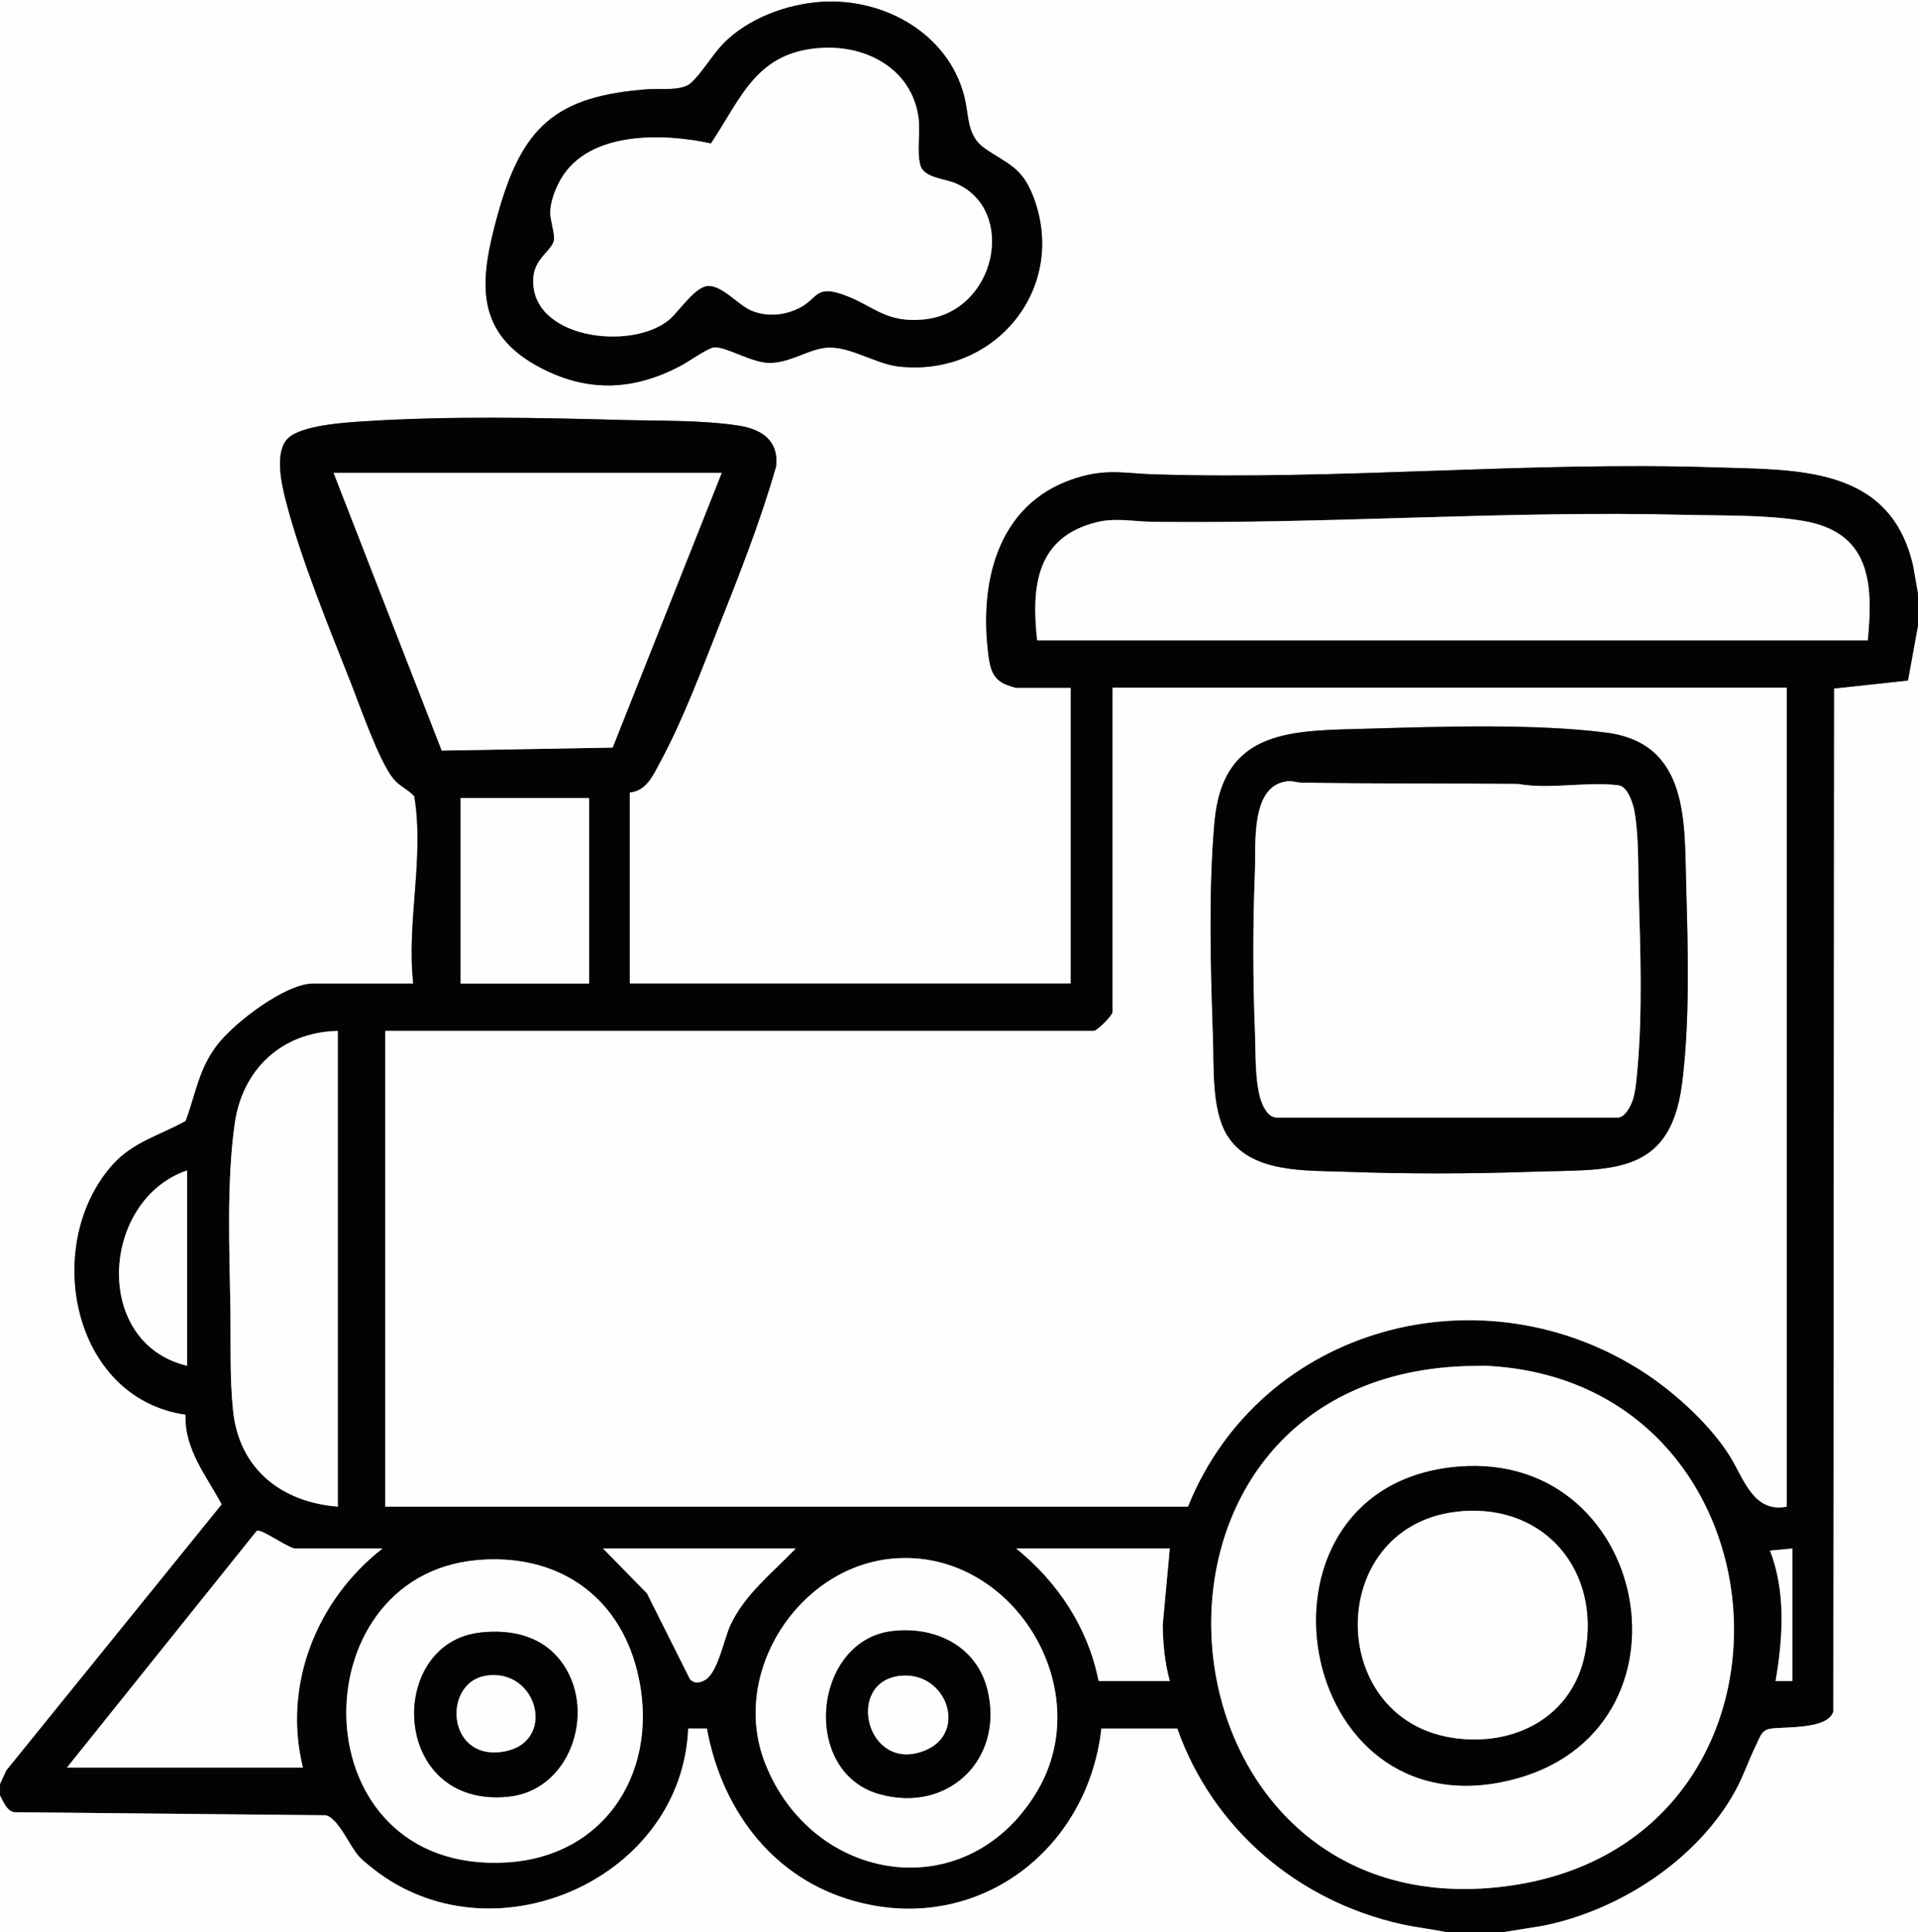
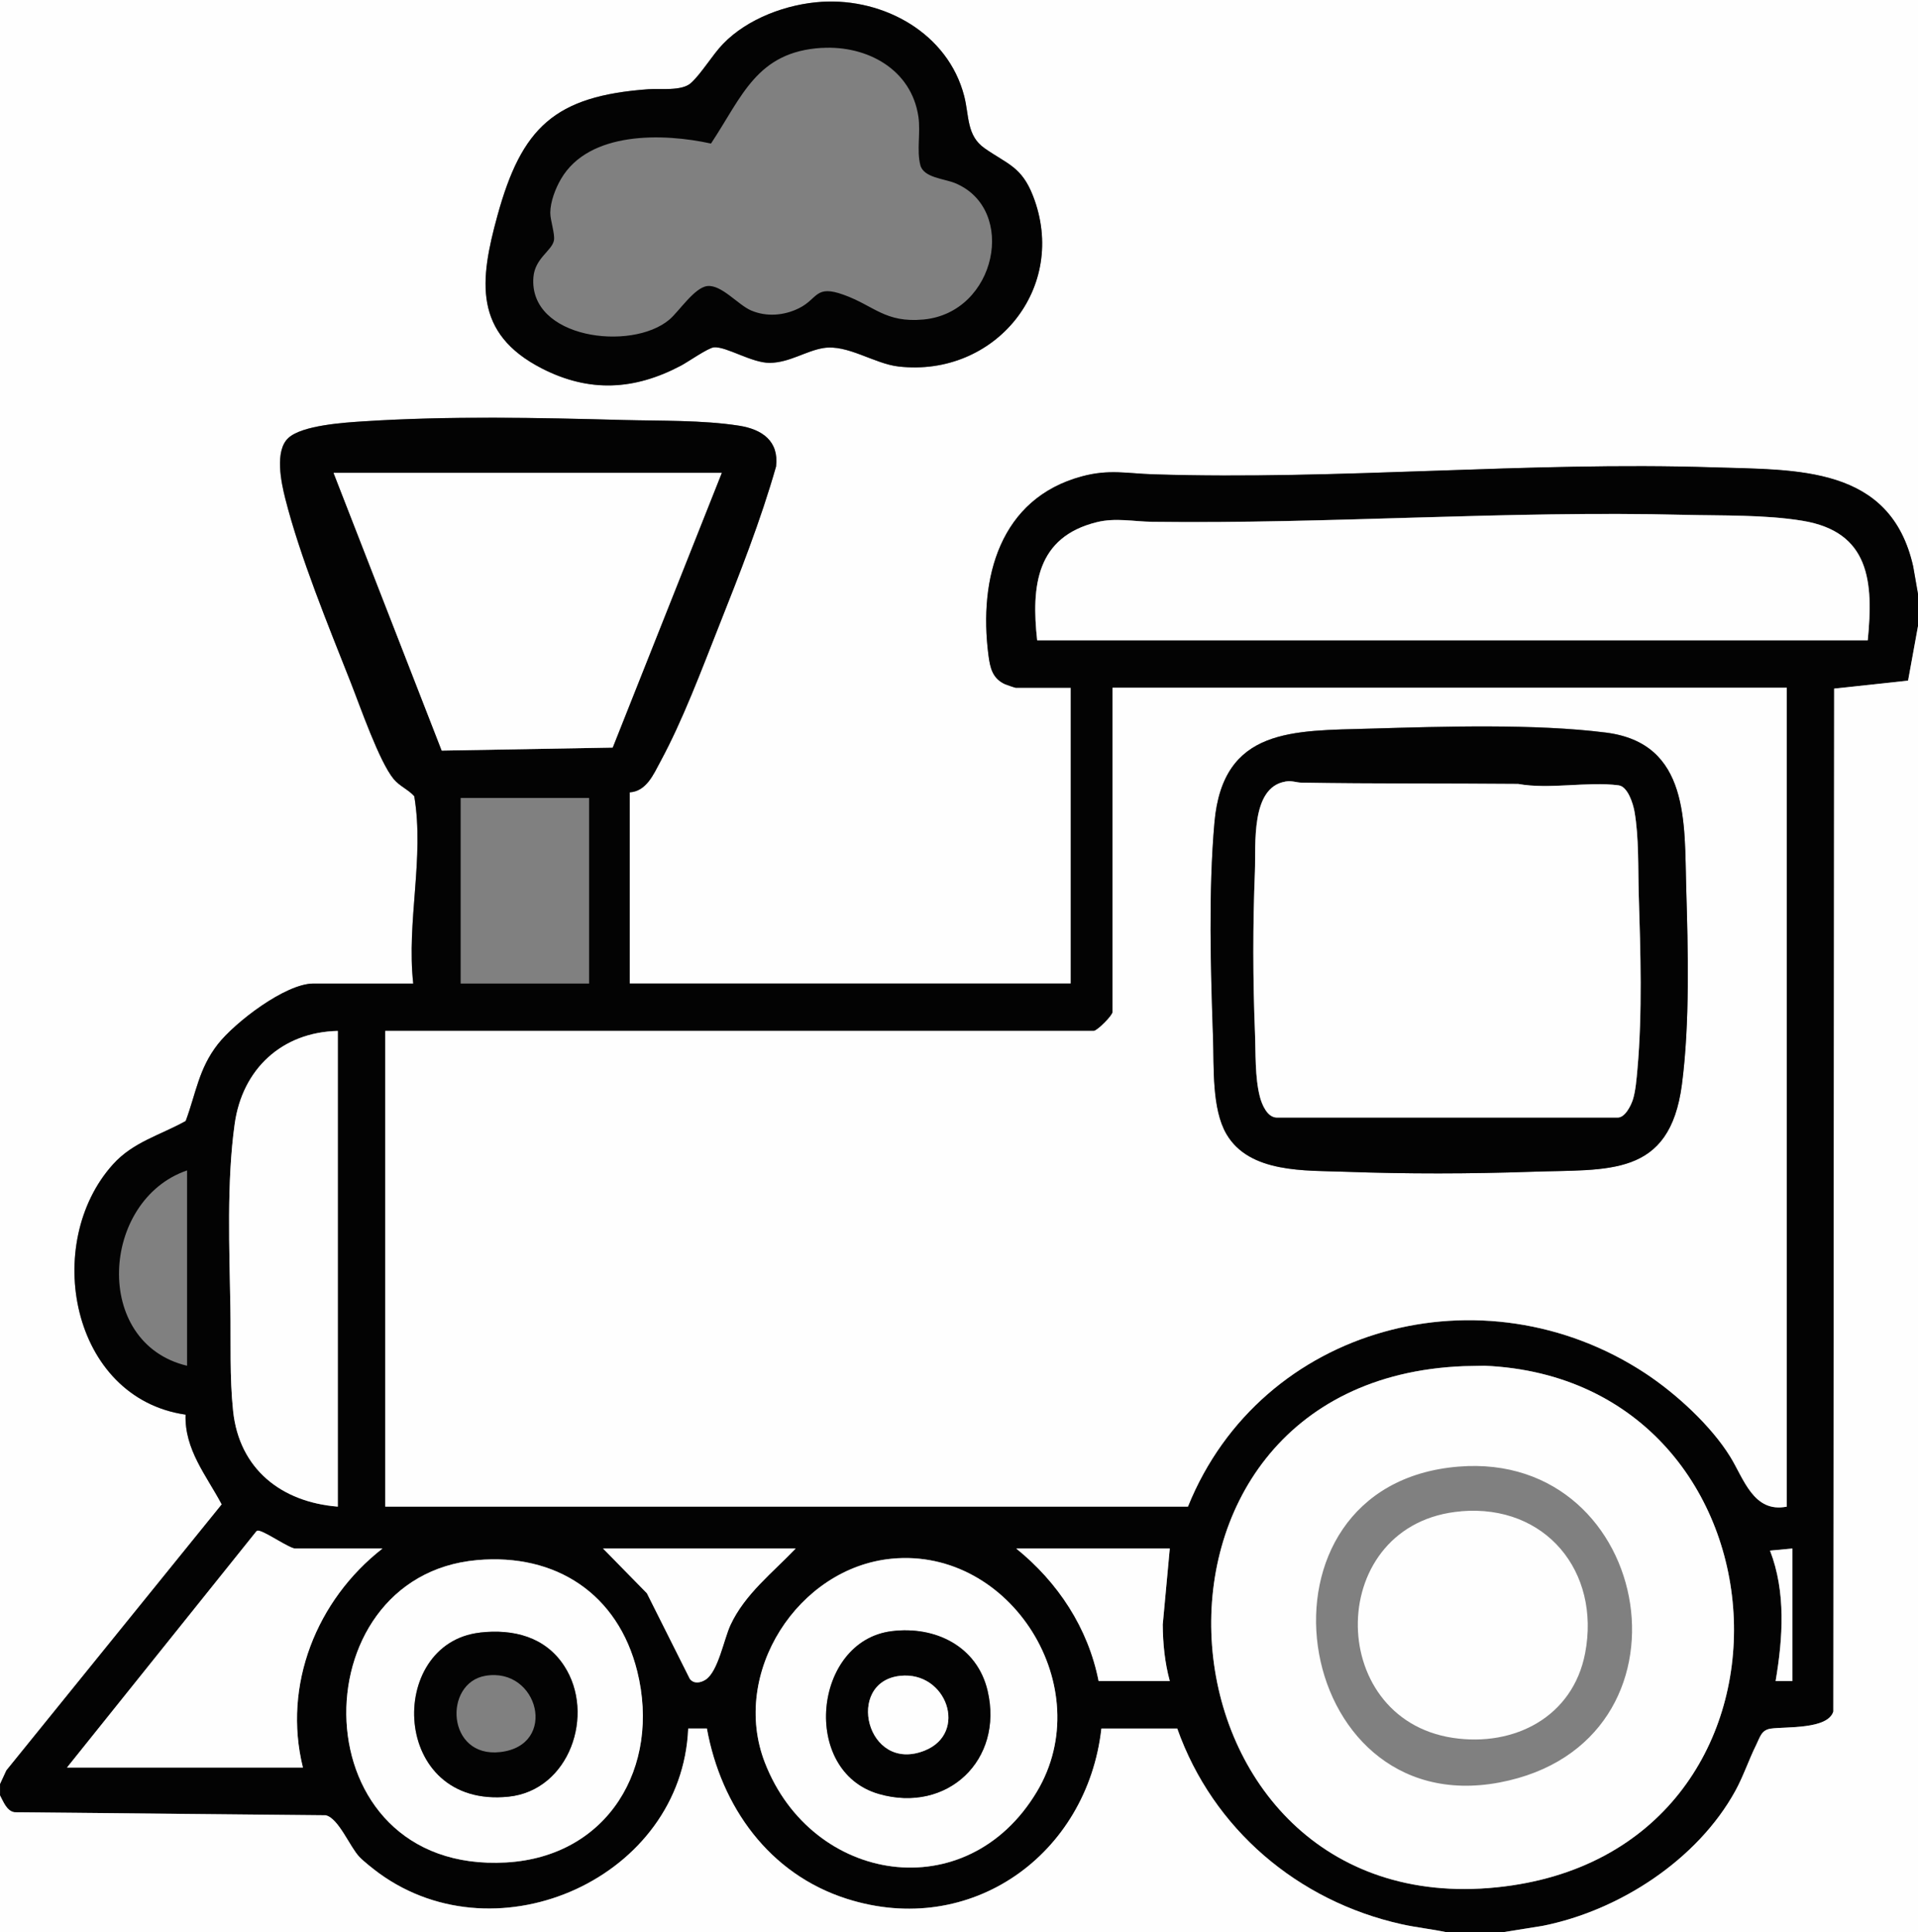
<svg xmlns="http://www.w3.org/2000/svg" viewBox="0 0 329.76 332.16" data-name="Layer 1" id="Layer_1">
  <rect x="0" y="0" width="329.76" height="332.16" fill="#808080" stroke="none" />
  <defs>
    <style>
      .cls-1 {
        fill: #030303;
      }

      .cls-2 {
        fill: #fefefe;
      }
    </style>
  </defs>
  <path d="M0,306.74V0h329.76v102.17l-.84-4.8c-3.9-17.36-20-16.55-34.33-17.02-32.13-1.03-64.13,2.2-96.24,1.2-4.64-.15-7.65-.92-12.35.35-14.11,3.8-17.77,17.48-16.07,30.7.28,2.2.67,4.05,2.88,5.04.22.1,1.71.6,1.8.6h9.48v50.84h-75.84v-32.86c2.89-.18,4.1-3.09,5.32-5.35,3.81-7.05,7.01-15.62,9.98-23.12,3.58-9.04,7.21-18.21,9.87-27.55.52-4.4-2.42-6.39-6.36-7.01-6.23-.98-13.55-.81-19.9-.98-14.77-.39-29.88-.72-44.63.23-3.27.21-10.57.63-12.97,2.87s-1.22,7.63-.53,10.37c2.54,10.05,7.43,21.91,11.27,31.67,1.59,4.04,4.89,13.6,7.39,16.6,1.02,1.23,2.5,1.78,3.53,2.94,1.76,10.67-1.35,21.48-.18,32.2h-17.16c-4.82,0-13.53,6.71-16.44,10.44-3.28,4.21-3.73,8.36-5.52,13.19-4.37,2.44-9.01,3.59-12.48,7.43-12.25,13.54-7.27,40.19,12.46,43.05-.2,6,3.58,10.45,6.22,15.43L1.1,304.36l-1.1,2.38ZM141.31.31c-6.01.37-12.78,2.87-17,7.24-1.85,1.92-3.67,5.04-5.51,6.72-1.58,1.44-5.31.92-7.33,1.07-16.11,1.17-21.78,6.55-25.96,21.78-3.04,11.06-4.17,20.17,7.69,26.24,8.18,4.18,15.91,3.7,23.84-.48,1.23-.65,4.71-3.1,5.72-3.17,2.15-.16,6.5,2.71,9.6,2.67,3.39-.04,6.24-2.08,9.23-2.55,4.14-.66,8.72,2.71,12.92,3.18,16.57,1.87,29.23-13.55,23.1-29.32-1.96-5.05-4.41-5.46-8.34-8.21-3.11-2.18-2.62-5.57-3.5-8.98-2.78-10.74-13.74-16.84-24.46-16.19Z" class="cls-2" />
  <path d="M0,306.74l1.1-2.38,37.03-45.74c-2.64-4.97-6.42-9.42-6.22-15.43-19.73-2.86-24.71-29.51-12.46-43.05,3.47-3.84,8.11-4.99,12.48-7.43,1.79-4.83,2.24-8.99,5.52-13.19,2.91-3.73,11.61-10.44,16.44-10.44h17.16c-1.17-10.72,1.94-21.53.18-32.2-1.03-1.16-2.51-1.72-3.53-2.94-2.5-3-5.79-12.56-7.39-16.6-3.85-9.75-8.73-21.62-11.27-31.67-.69-2.74-1.84-8.17.53-10.37s9.7-2.66,12.97-2.87c14.75-.95,29.86-.63,44.63-.23,6.35.17,13.67,0,19.9.98,3.94.62,6.88,2.62,6.36,7.01-2.66,9.34-6.29,18.51-9.87,27.55-2.97,7.5-6.17,16.07-9.98,23.12-1.22,2.26-2.43,5.17-5.32,5.35v32.86h75.84v-50.84h-9.48c-.09,0-1.58-.5-1.8-.6-2.2-.99-2.59-2.84-2.88-5.04-1.7-13.22,1.96-26.9,16.07-30.7,4.71-1.27,7.72-.49,12.35-.35,32.11,1.01,64.11-2.23,96.24-1.2,14.34.46,30.43-.34,34.33,17.02l.84,4.8v5.52l-1.7,9.33-12.71,1.37-.14,175.85c-.95,3.11-8.18,2.58-10.74,2.94-1.64.23-1.85,1.46-2.51,2.77-1.29,2.58-2.21,5.39-3.59,7.92-6.51,11.87-20,20.63-33.16,23.22l-6.72,1.08h-9.84c-2.53-.54-5.1-.8-7.64-1.36-17.85-3.96-32.5-16.38-38.61-33.66h-13.04c-2.44,21.67-22.42,36.11-43.81,29.27-13.33-4.27-21.57-15.84-24.02-29.28h-3.21c-1.06,25.55-32.6,39.8-53.12,24.92-.93-.68-2.65-2.03-3.41-2.83-1.67-1.74-3.58-6.66-5.8-7.16l-53.48-.52c-1.35-.18-1.93-1.83-2.51-2.89v-1.92ZM124.08,81.3H57.36l18.59,47.74,29.38-.52,18.75-47.22ZM321.12,110.08c1-10.06.36-18.66-11.23-20.56-6.45-1.06-13.78-.86-20.34-1.02-30.49-.76-60.86,1.58-91.44,1.2-3.2-.04-6.3-.73-9.52.06-10.41,2.56-11.3,10.97-10.27,20.31h142.8ZM307.2,118.23h-115.92v55.76c0,.58-2.65,3.24-3.24,3.24h-121.8v81.78h138c12.6-31.22,50.87-41.25,78.7-22.88,5.24,3.46,11.22,8.93,14.52,14.27,2.34,3.77,4.01,9.75,9.74,8.61V118.23ZM101.28,137.18h-22.08v31.9h22.08v-31.9ZM58.08,177.23c-9.6.21-16.41,6.55-17.73,15.98-1.4,9.97-.91,21.53-.74,31.62.1,5.89-.15,11.9.47,17.75,1.06,9.97,8.29,15.65,18,16.43v-81.78ZM32.16,201.21c-14.82,5.08-16.36,29.68,0,33.58v-33.58ZM251.71,234.86c-62.72,2.4-54.71,95.8,5.66,89.59,56.82-5.84,52.46-87.31-2.13-89.66l-3.53.07ZM65.76,266.21h-15c-.95,0-4.82-2.69-6.12-3.02-.26-.07-.41-.12-.61.12l-32.51,40.55h40.56c-3.52-14.19,2.37-28.83,13.68-37.65ZM136.8,266.21h-33.12l7.54,7.69,7.37,14.7c.68.92,1.85.73,2.73.15,2.14-1.39,3.14-6.98,4.27-9.4,2.48-5.32,7.26-9,11.21-13.14ZM201.12,266.21h-26.4c7.17,5.8,12.36,13.65,14.16,22.78h12.24c-.86-3.16-1.19-6.44-1.21-9.72l1.21-13.06ZM308.16,266.21l-3.84.36c2.76,7.12,2.22,15.03.96,22.42h2.88s0-22.78,0-22.78ZM153.31,267.96c-16.1,1.55-27.78,19.67-21.8,35.07,8.08,20.79,34.72,25.11,46.76,4.98,10.66-17.83-4.41-42.04-24.96-40.05ZM82.03,268.2c-30.93,2.74-30.6,53.99,4.98,51.98,17.54-.99,26.64-16.4,22.55-32.87-3.3-13.29-13.97-20.31-27.53-19.11Z" class="cls-1" />
  <path d="M329.76,107.68v224.48h-71.28l6.72-1.08c13.16-2.6,26.64-11.35,33.16-23.22,1.39-2.53,2.31-5.34,3.59-7.92.65-1.31.87-2.54,2.51-2.77,2.56-.36,9.79.17,10.74-2.94l.14-175.85,12.71-1.37,1.7-9.33Z" class="cls-2" />
  <path d="M0,308.66c.57,1.06,1.16,2.71,2.51,2.89l53.48.52c2.22.5,4.13,5.41,5.8,7.16.76.8,2.48,2.15,3.41,2.83,20.52,14.88,52.06.64,53.12-24.9h3.21c2.45,13.43,10.69,25,24.02,29.26,21.38,6.84,41.37-7.61,43.81-29.26h13.04c6.11,17.27,20.76,29.69,38.61,33.65,2.53.56,5.11.82,7.64,1.36H0v-23.5Z" class="cls-2" />
  <path d="M141.31.31c10.72-.65,21.68,5.45,24.46,16.19.88,3.41.39,6.8,3.5,8.98,3.93,2.75,6.38,3.16,8.34,8.21,6.13,15.77-6.53,31.19-23.1,29.32-4.2-.47-8.78-3.84-12.92-3.18-2.99.47-5.83,2.51-9.23,2.55-3.1.03-7.45-2.83-9.6-2.67-1.01.08-4.49,2.53-5.72,3.17-7.93,4.18-15.66,4.66-23.84.48-11.86-6.06-10.73-15.17-7.69-26.24,4.18-15.23,9.86-20.61,25.96-21.78,2.02-.15,5.75.37,7.33-1.07,1.84-1.68,3.66-4.8,5.51-6.72,4.22-4.37,10.98-6.87,17-7.24ZM141.31,8.23c-11.2.66-13.68,8.31-19.07,16.45-8.18-1.8-20.98-2.18-25.8,6.11-.95,1.63-1.82,3.89-1.83,5.8,0,1.31.83,3.63.63,4.73-.32,1.77-3.26,3.04-3.53,6.33-.85,10.57,16.86,12.81,23.38,7.29,1.66-1.41,4.29-5.49,6.5-5.76,2.45-.29,5.3,3.23,7.54,4.19,2.66,1.14,5.69.89,8.25-.39,3.29-1.64,2.75-4.07,7.65-2.31,5.26,1.88,7.14,4.87,13.73,4.26,12.58-1.17,16.2-18.97,5.47-23.44-1.87-.78-5.44-.92-6-3.11-.65-2.53.07-5.56-.33-8.31-1.19-8.15-8.82-12.28-16.58-11.83Z" class="cls-1" />
  <path d="M307.2,118.23v140.78c-5.73,1.14-7.4-4.84-9.74-8.61-3.31-5.34-9.29-10.81-14.52-14.27-27.83-18.37-66.1-8.34-78.7,22.88H66.24v-81.78h121.8c.59,0,3.24-2.65,3.24-3.24v-55.76h115.92ZM235.63,125.26c-13.27.39-25.38-.22-26.83,16.12-1.05,11.82-.66,25.28-.24,37.17.17,4.95-.23,12.08,2.3,16.41,3.96,6.77,13.6,6.24,20.39,6.48,10.67.39,21.47.37,32.14,0,13.11-.46,23.68,1.05,25.78-15.01,1.38-10.6,1.06-23.08.74-33.77-.33-11.13.65-24.89-13.82-26.72-12.12-1.54-28.07-1.04-40.46-.68Z" class="cls-2" />
  <path d="M251.71,234.86l3.53-.07c54.6,2.35,58.96,83.82,2.13,89.66-60.37,6.2-68.37-87.19-5.66-89.59ZM250.75,252.13c-37.7,3.08-29.12,61.14,7.06,54.3,35.43-6.7,26.82-57.07-7.06-54.3Z" class="cls-2" />
  <path d="M321.12,110.08h-142.8c-1.03-9.34-.14-17.75,10.27-20.31,3.22-.79,6.32-.1,9.52-.06,30.58.39,60.95-1.96,91.44-1.2,6.56.16,13.89-.04,20.34,1.02,11.59,1.9,12.23,10.5,11.23,20.56Z" class="cls-2" />
  <polygon points="124.08 81.3 105.33 128.52 75.95 129.04 57.36 81.3 124.08 81.3" class="cls-2" />
  <path d="M153.31,267.96c20.55-1.98,35.63,22.23,24.96,40.05-12.04,20.13-38.68,15.81-46.76-4.98-5.99-15.4,5.69-33.52,21.8-35.07ZM153.3,280.42c-13.5,1.69-15.67,24.1-2.21,27.98,11.78,3.4,21.5-5.84,18.71-17.73-1.8-7.67-9.01-11.19-16.5-10.25Z" class="cls-2" />
  <path d="M82.03,268.2c13.55-1.2,24.23,5.82,27.53,19.11,4.09,16.46-5.01,31.88-22.55,32.87-35.58,2.01-35.91-49.24-4.98-51.98ZM82.51,280.66c-16.2,1.84-15.39,30.32,4.94,28.2,10.44-1.09,14.94-14.15,9.56-22.45-3.26-5.03-8.77-6.41-14.51-5.76Z" class="cls-2" />
  <path d="M58.08,177.23v81.78c-9.7-.78-16.94-6.46-18-16.43-.62-5.86-.37-11.87-.47-17.75-.17-10.09-.66-21.65.74-31.62,1.32-9.43,8.13-15.77,17.73-15.98Z" class="cls-2" />
  <path d="M65.76,266.21c-11.31,8.82-17.2,23.46-13.68,37.65H11.52l32.51-40.55c.2-.24.35-.19.61-.12,1.3.33,5.16,3.02,6.12,3.02h15Z" class="cls-2" />
-   <rect height="31.9" width="22.08" y="137.18" x="79.2" class="cls-2" />
  <path d="M201.12,266.21l-1.21,13.06c.02,3.28.35,6.57,1.21,9.72h-12.24c-1.8-9.14-6.99-16.98-14.16-22.78h26.4Z" class="cls-2" />
  <path d="M136.8,266.21c-3.95,4.14-8.73,7.82-11.21,13.14-1.13,2.43-2.13,8.01-4.27,9.4-.88.57-2.05.77-2.73-.15l-7.37-14.7-7.54-7.69h33.12Z" class="cls-2" />
-   <path d="M32.16,201.21v33.58c-16.36-3.9-14.82-28.5,0-33.58Z" class="cls-2" />
  <path d="M308.16,266.21v22.78h-2.88c1.25-7.39,1.79-15.3-.96-22.42l3.84-.36Z" class="cls-2" />
-   <path d="M141.31,8.23c7.76-.45,15.39,3.68,16.58,11.83.4,2.75-.33,5.78.33,8.31.57,2.19,4.13,2.33,6,3.11,10.74,4.48,7.11,22.27-5.47,23.44-6.6.61-8.48-2.37-13.73-4.26-4.9-1.75-4.36.67-7.65,2.31-2.56,1.28-5.59,1.53-8.25.39-2.24-.96-5.09-4.48-7.54-4.19-2.21.26-4.84,4.35-6.5,5.76-6.51,5.52-24.23,3.28-23.38-7.29.27-3.29,3.2-4.56,3.53-6.33.2-1.11-.63-3.42-.63-4.73.01-1.9.88-4.16,1.83-5.8,4.81-8.29,17.62-7.91,25.8-6.11,5.4-8.13,7.87-15.79,19.07-16.45Z" class="cls-2" />
+   <path d="M141.31,8.23Z" class="cls-2" />
  <path d="M235.63,125.26c12.39-.36,28.34-.86,40.46.68,14.47,1.83,13.49,15.59,13.82,26.72.32,10.69.64,23.18-.74,33.77-2.1,16.06-12.67,14.55-25.78,15.01-10.67.37-21.47.39-32.14,0-6.79-.25-16.43.29-20.39-6.48-2.53-4.33-2.13-11.46-2.3-16.41-.41-11.89-.8-25.35.24-37.17,1.45-16.34,13.55-15.73,26.83-16.12ZM220.98,134.36c-5.99,1.01-5.04,10.85-5.22,15.41-.37,9.23-.36,18.58.01,27.81.14,3.47-.03,7.55.83,10.92.34,1.33,1.26,3.57,2.87,3.61h58.59c1.29.1,2.34-2.03,2.68-3.08.47-1.44.65-3.67.78-5.21.87-9.75.53-20.18.23-29.97-.14-4.57.05-9.89-.74-14.37-.24-1.36-1.16-4.27-2.72-4.48-5.3-.7-11.88.74-17.28-.24-12.42-.11-24.8-.01-37.22-.22-.99-.02-1.64-.39-2.81-.19Z" class="cls-1" />
-   <path d="M250.75,252.13c33.88-2.77,42.49,47.6,7.06,54.3-36.17,6.84-44.76-51.22-7.06-54.3ZM251.23,259.8c-23.32,1.92-23.62,35.61-1.45,38.95,10.55,1.59,20.64-3.59,22.74-14.56,2.68-14.03-6.79-25.59-21.3-24.4Z" class="cls-1" />
  <path d="M153.3,280.42c7.49-.94,14.7,2.58,16.5,10.25,2.79,11.89-6.92,21.13-18.71,17.73-13.46-3.88-11.29-26.29,2.21-27.98ZM154.75,288.1c-9.53,1.04-5.78,16.83,4.22,12.85,7.53-3,3.8-13.72-4.22-12.85Z" class="cls-1" />
  <path d="M82.51,280.66c5.74-.65,11.25.72,14.51,5.76,5.38,8.29.88,21.36-9.56,22.45-20.33,2.12-21.14-26.36-4.94-28.2ZM83.46,288.09c-7.27,1.23-6.69,14.18,2.56,13.11,9.98-1.15,6.57-14.65-2.56-13.11Z" class="cls-1" />
  <path d="M220.98,134.36c1.17-.2,1.82.17,2.81.19,12.41.21,24.8.11,37.22.22,5.4.98,11.98-.46,17.28.24,1.56.2,2.48,3.12,2.72,4.48.79,4.48.6,9.8.74,14.37.3,9.78.64,20.21-.23,29.97-.14,1.55-.32,3.77-.78,5.21-.34,1.05-1.39,3.18-2.68,3.08h-58.59c-1.61-.04-2.53-2.28-2.87-3.61-.86-3.37-.69-7.46-.83-10.92-.37-9.23-.38-18.58-.01-27.81.18-4.55-.77-14.4,5.22-15.41Z" class="cls-2" />
  <path d="M251.23,259.8c14.5-1.2,23.98,10.37,21.3,24.4-2.1,10.96-12.19,16.15-22.74,14.56-22.18-3.35-21.87-37.03,1.45-38.95Z" class="cls-2" />
  <path d="M154.75,288.1c8.02-.87,11.75,9.85,4.22,12.85-10,3.98-13.75-11.81-4.22-12.85Z" class="cls-2" />
-   <path d="M83.46,288.09c9.13-1.54,12.53,11.95,2.56,13.11-9.25,1.07-9.82-11.88-2.56-13.11Z" class="cls-2" />
</svg>